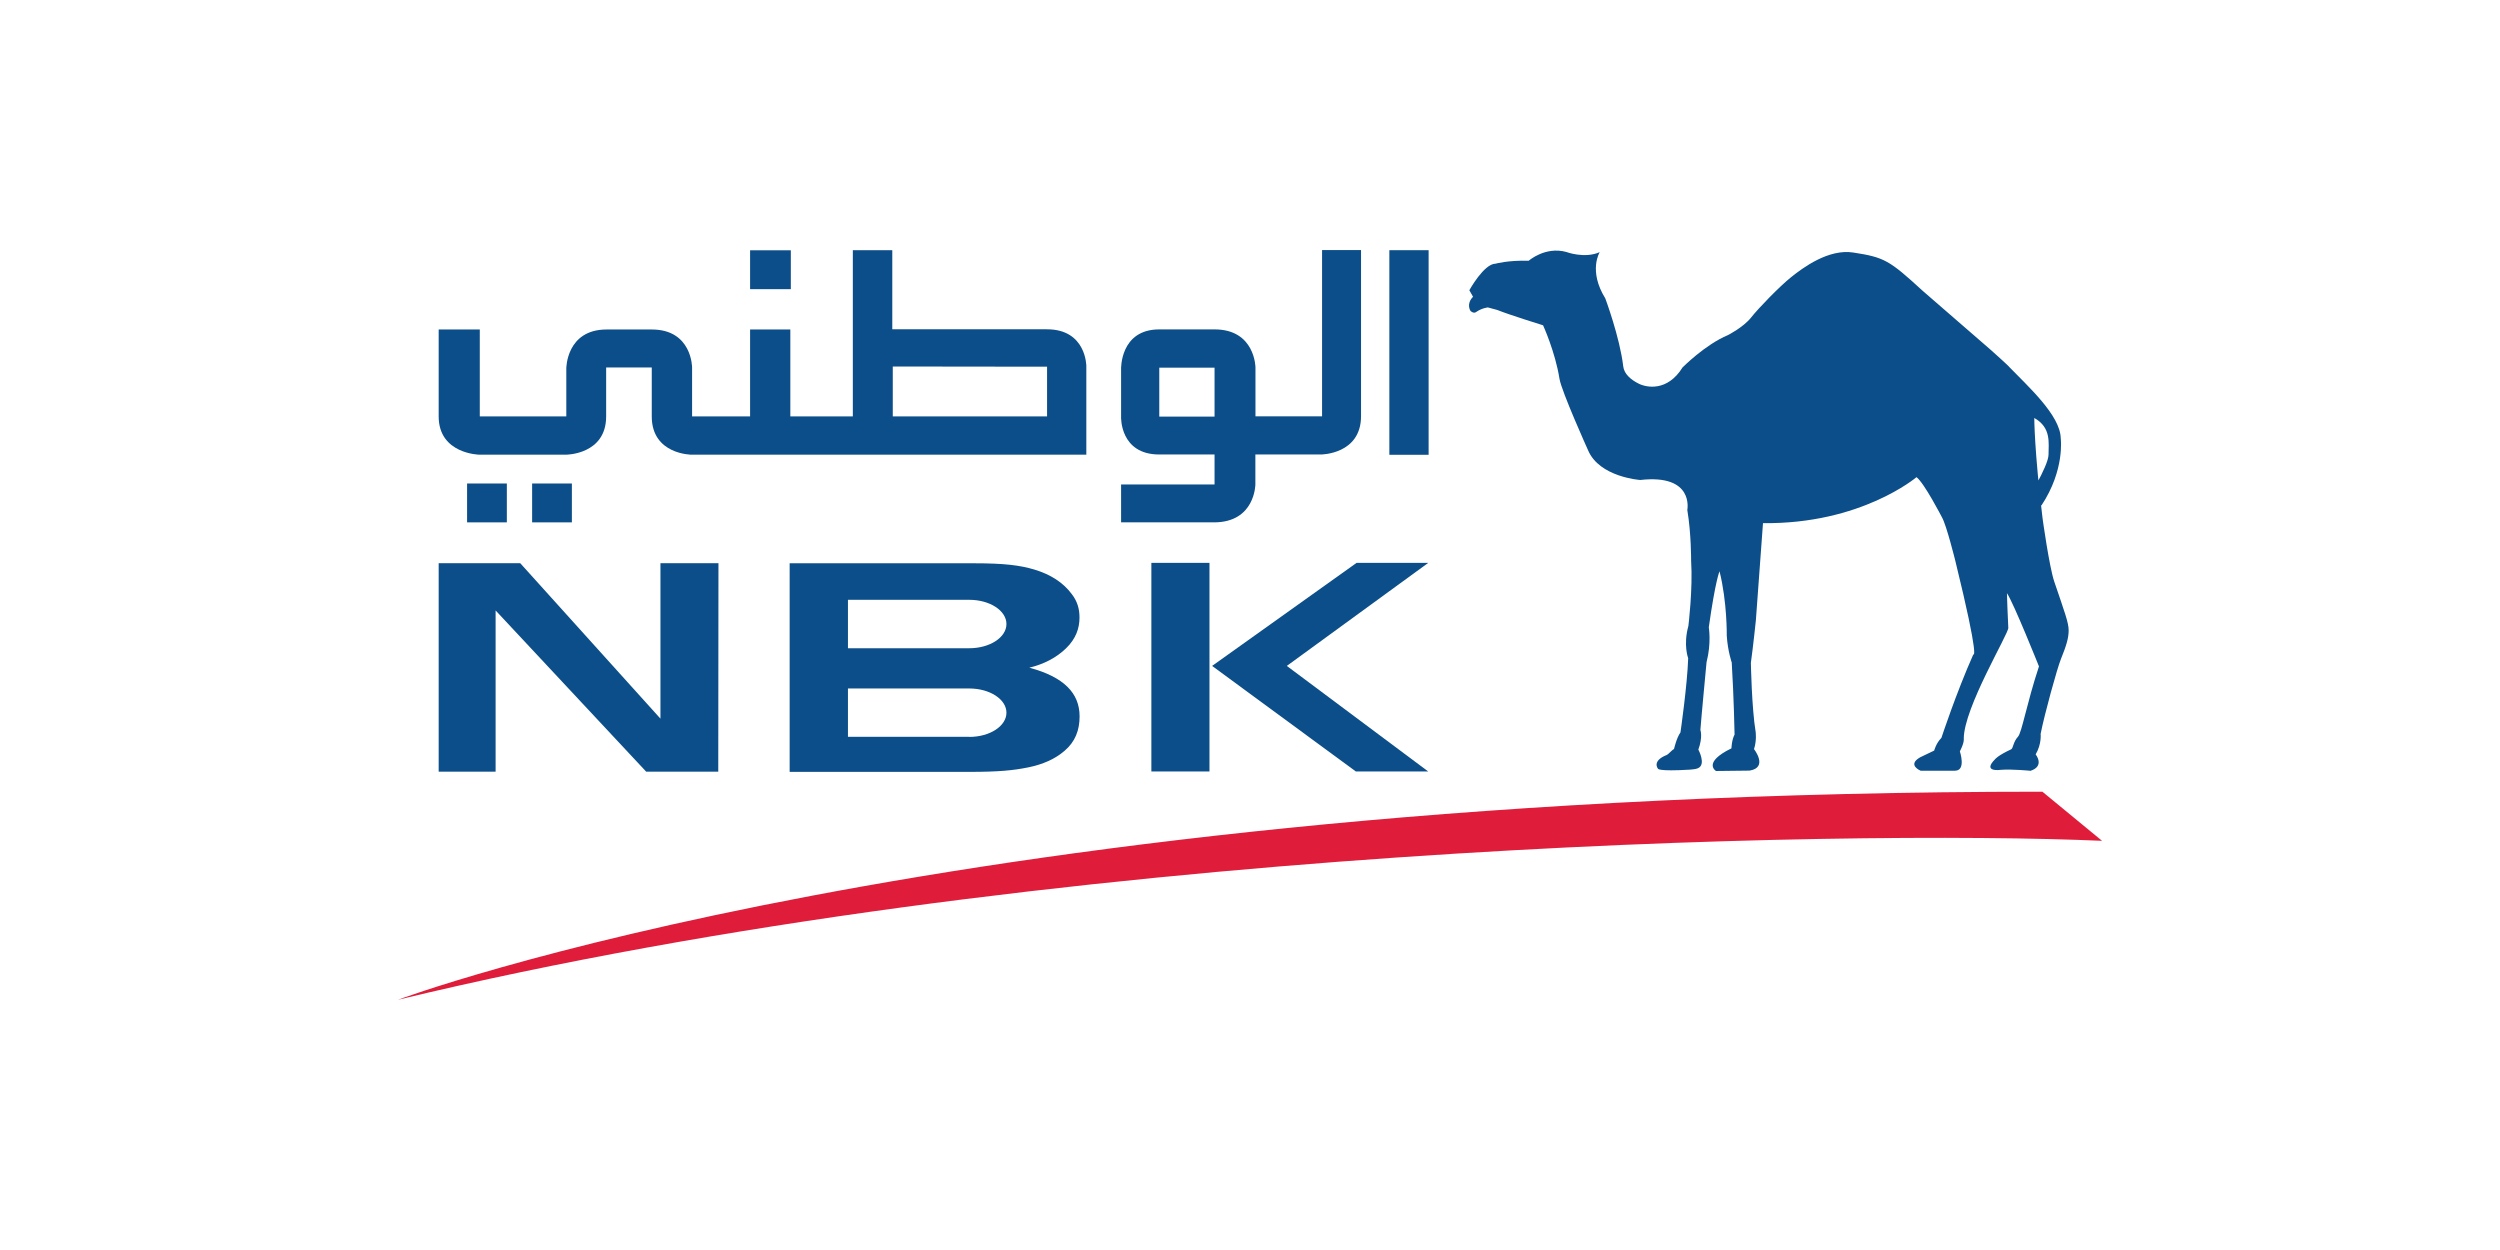
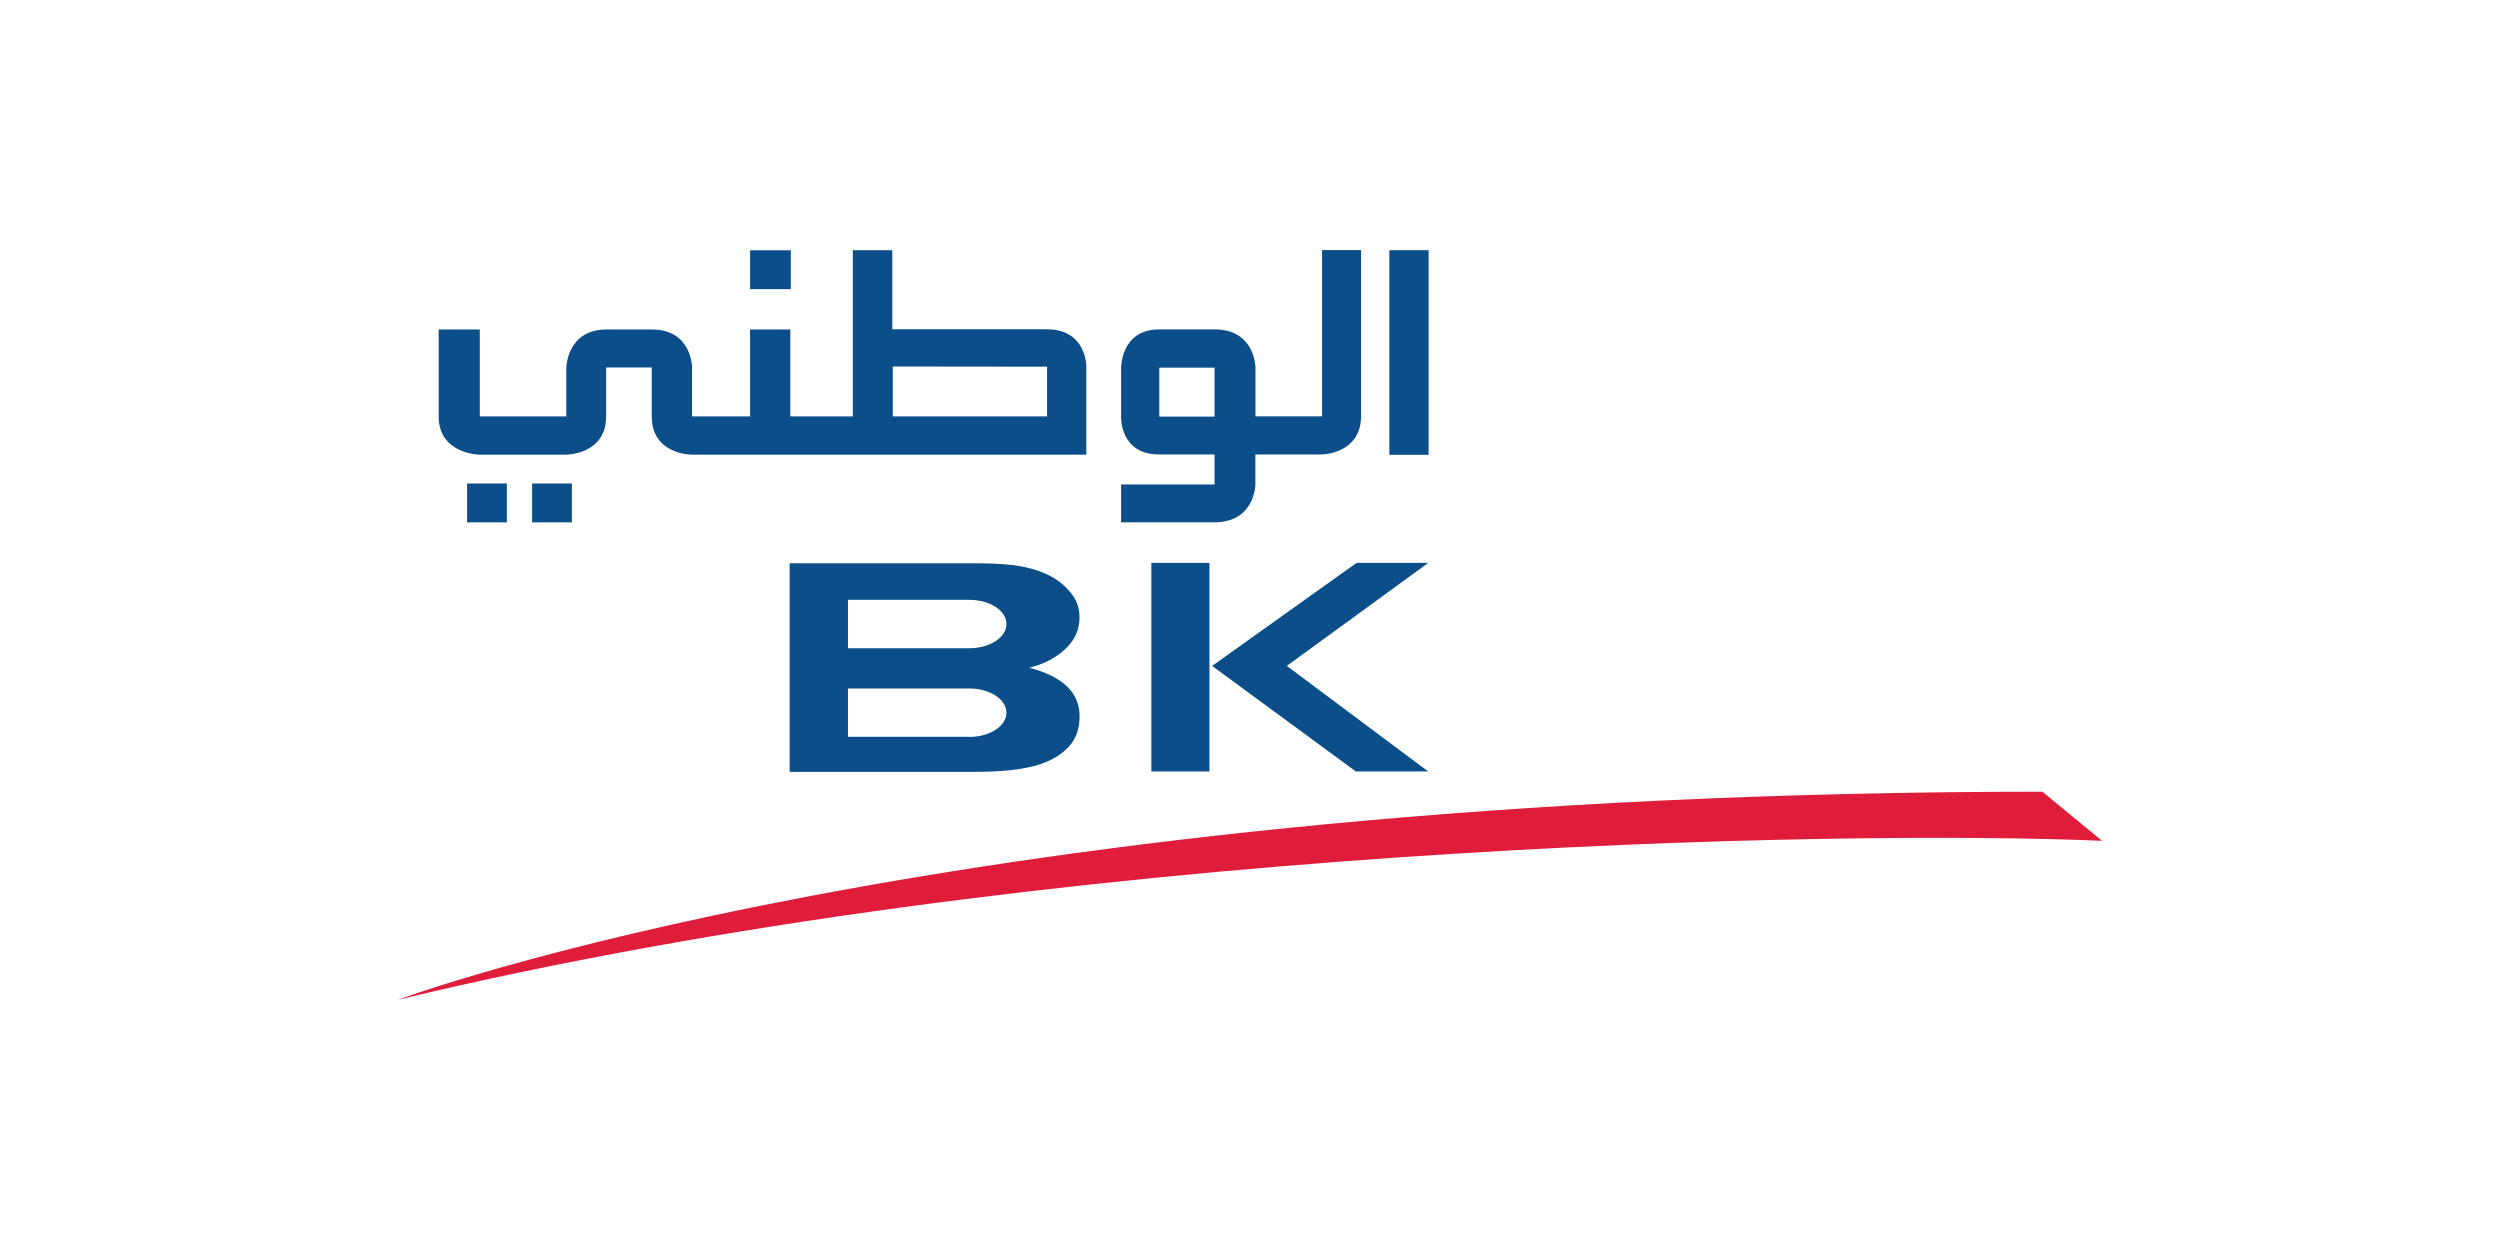
<svg xmlns="http://www.w3.org/2000/svg" id="Layer_1" data-name="Layer 1" viewBox="0 0 256 128">
  <defs>
    <style>
      .cls-1 {
        fill: #0b4e89;
      }

      .cls-2 {
        fill: #df1d3b;
      }
    </style>
  </defs>
  <g id="NBK">
    <path class="cls-1" d="m91.42,42.64h15.8v-5.09l-15.8-.02v5.1Zm19.83,3.92h-40.43s-4.08,0-4.08-3.92v-5.01h-4.67v5.01c0,3.92-4.11,3.92-4.11,3.92h-8.87s-4.17-.06-4.17-3.92v-8.9h4.21v8.9h8.86v-4.92s0-3.98,4.13-3.98h4.62c4.13,0,4.13,3.89,4.13,3.89v5.01h5.94v-8.9h4.12v8.9h6.4v-17.02h4.04v8.1h15.84c4.03,0,4.03,3.76,4.03,3.76v9.07Z" />
    <path class="cls-1" d="m118.71,37.65h5.66v5.01h-5.66v-5.01Zm16.57,8.89s4.09-.01,4.09-3.93v-17h-3.99v17.02h-6.82v-5.01s-.03-3.89-4.19-3.89h-5.66c-4.03,0-3.91,4.06-3.91,4.06v4.92s-.13,3.83,3.91,3.83h5.66v3.07h-9.57v3.88h9.51c4.22,0,4.24-3.88,4.24-3.88v-3.07h6.72Z" />
    <rect class="cls-1" x="142.27" y="25.62" width="4.02" height="20.95" />
-     <polygon class="cls-1" points="50.75 62.51 50.75 79.02 44.92 79.02 44.92 57.67 53.27 57.67 67.63 73.59 67.63 57.67 73.57 57.67 73.55 79.02 66.17 79.02 50.75 62.51" />
    <path class="cls-2" d="m209.14,81.07l6.11,5.03c-26.13-1.15-108.14.27-174.51,16.28,0,0,56.83-21.3,168.4-21.31" />
-     <path class="cls-1" d="m205.71,37.54c1.9,1.97,5.28,4.99,5.31,7.35,0,0,.44,3.22-1.97,6.86l-1.62-.27s2.34-3.75,2.34-4.93.3-2.76-1.46-3.75c0,0,0,3.32.85,10.29,0,0,.68,4.95,1.2,6.48,1.07,3.15,1.47,4.19,1.47,4.98s-.24,1.57-.79,2.93c-.4.99-1.68,5.64-2.08,7.67,0,0,.12,1.04-.51,2.1,0,0,.97,1.19-.52,1.68,0,0-1.89-.19-3.04-.1,0,0-1.96.29-.59-1.09,0,0,.25-.36,1.64-1.01.22-.11.2-.75.7-1.29.4-.43.88-3.35,2.15-7.2,0,0-2.61-6.53-3.28-7.5,0,0,.09,2.85.14,3.55.04.59-4.56,8.19-4.56,11.35,0,0,.09.35-.4,1.3,0,0,.67,1.98-.5,1.98h-3.52s-1.42-.58-.05-1.37l1.44-.69s.2-.77.74-1.3c0,0,1.51-4.6,3.27-8.55,0,0,.7.8-1.84-9.56,0,0-.92-3.72-1.38-4.49,0,0-1.81-3.51-2.6-4.1,0,0-5.67,4.83-15.72,4.71l-.73,9.96s-.27,2.61-.51,4.34c0,0,.08,4.6.49,7.09,0,0,.12.86-.17,1.75,0,0,1.49,1.88-.45,2.2l-3.44.04s-1.43-.85,1.58-2.32c0,0,.02-.85.32-1.41,0,0-.07-3.78-.29-7.38,0,0-.41-1.17-.51-2.75,0,0,.05-3.44-.74-6.59,0,0-.42.91-1.1,5.74,0,0,.28,1.59-.23,3.57,0,0-.58,6.13-.63,6.94,0,0,.27.69-.21,2.01,0,0,.84,1.54-.05,1.91-.21.09-.54.12-.79.14-3.4.21-3.3-.11-3.3-.11,0,0-.65-.77.9-1.39.18-.07.53-.51.75-.61,0,0,.25-1.13.66-1.7,0,0,.7-4.84.79-7.6,0,0-.52-1.35.02-3.3,0,0,.47-3.78.28-6.71,0,0,.02-2.72-.39-5.17,0,0,.75-3.7-4.82-3.07,0,0-4.17-.28-5.34-3.04,0,0-2.73-6.05-2.93-7.33-.44-2.77-1.68-5.47-1.68-5.47,0,0-3.51-1.09-4.69-1.57l-.96-.26s-.6.05-1.22.48c-.25.18-.56-.12-.56-.12,0,0-.48-.7.26-1.45l-.38-.67s1.5-2.72,2.69-2.72c0,0,1.27-.36,3.39-.3,0,0,1.69-1.49,3.84-.9,0,0,1.87.71,3.43.02,0,0-1.19,1.9.57,4.73,0,0,1.49,3.99,1.84,6.97.09.78.79,1.37,1.57,1.76.78.4,2.94.86,4.5-1.65,0,0,2.31-2.34,4.66-3.32,0,0,1.56-.79,2.35-1.78.78-.99,2.94-3.21,4.1-4.14,1.21-.97,3.84-2.93,6.38-2.53,3.18.49,3.69.79,7.09,3.91,0,0,4.31,3.74,6.95,6.03,0,0,1.57,1.4,1.89,1.73" />
    <path class="cls-1" d="m124.12,68.19l14.79-10.55h7.34l-14.48,10.55,14.48,10.81h-7.41l-14.72-10.81Zm-.27,10.81h-5.95v-21.36h5.95v21.36Z" />
    <rect class="cls-1" x="54.49" y="49.51" width="4.07" height="3.98" />
    <rect class="cls-1" x="47.83" y="49.51" width="4.07" height="3.98" />
    <rect class="cls-1" x="76.81" y="25.63" width="4.17" height="3.98" />
    <path class="cls-1" d="m99.25,61.42c2.11,0,3.81,1.11,3.81,2.48s-1.7,2.48-3.81,2.48h-12.42s0-4.96,0-4.96m12.42,14.03c-.25,0-12.42,0-12.42,0v-4.95h12.42c2.11,0,3.81,1.11,3.81,2.48s-1.7,2.48-3.81,2.48m6.16-7.09c1.51-.37,2.76-1.02,3.76-1.99.99-.96,1.37-2.03,1.37-3.13,0-.86-.19-1.65-.81-2.44-.86-1.15-2.13-1.98-3.82-2.49-1.46-.43-3.01-.64-6.19-.64h-18.86v21.36h18.41c3,0,4.49-.15,6.02-.46,1.52-.31,2.76-.87,3.7-1.68,1.12-.94,1.56-2.14,1.56-3.54,0-2.4-1.63-4.04-5.12-4.98" />
  </g>
</svg>